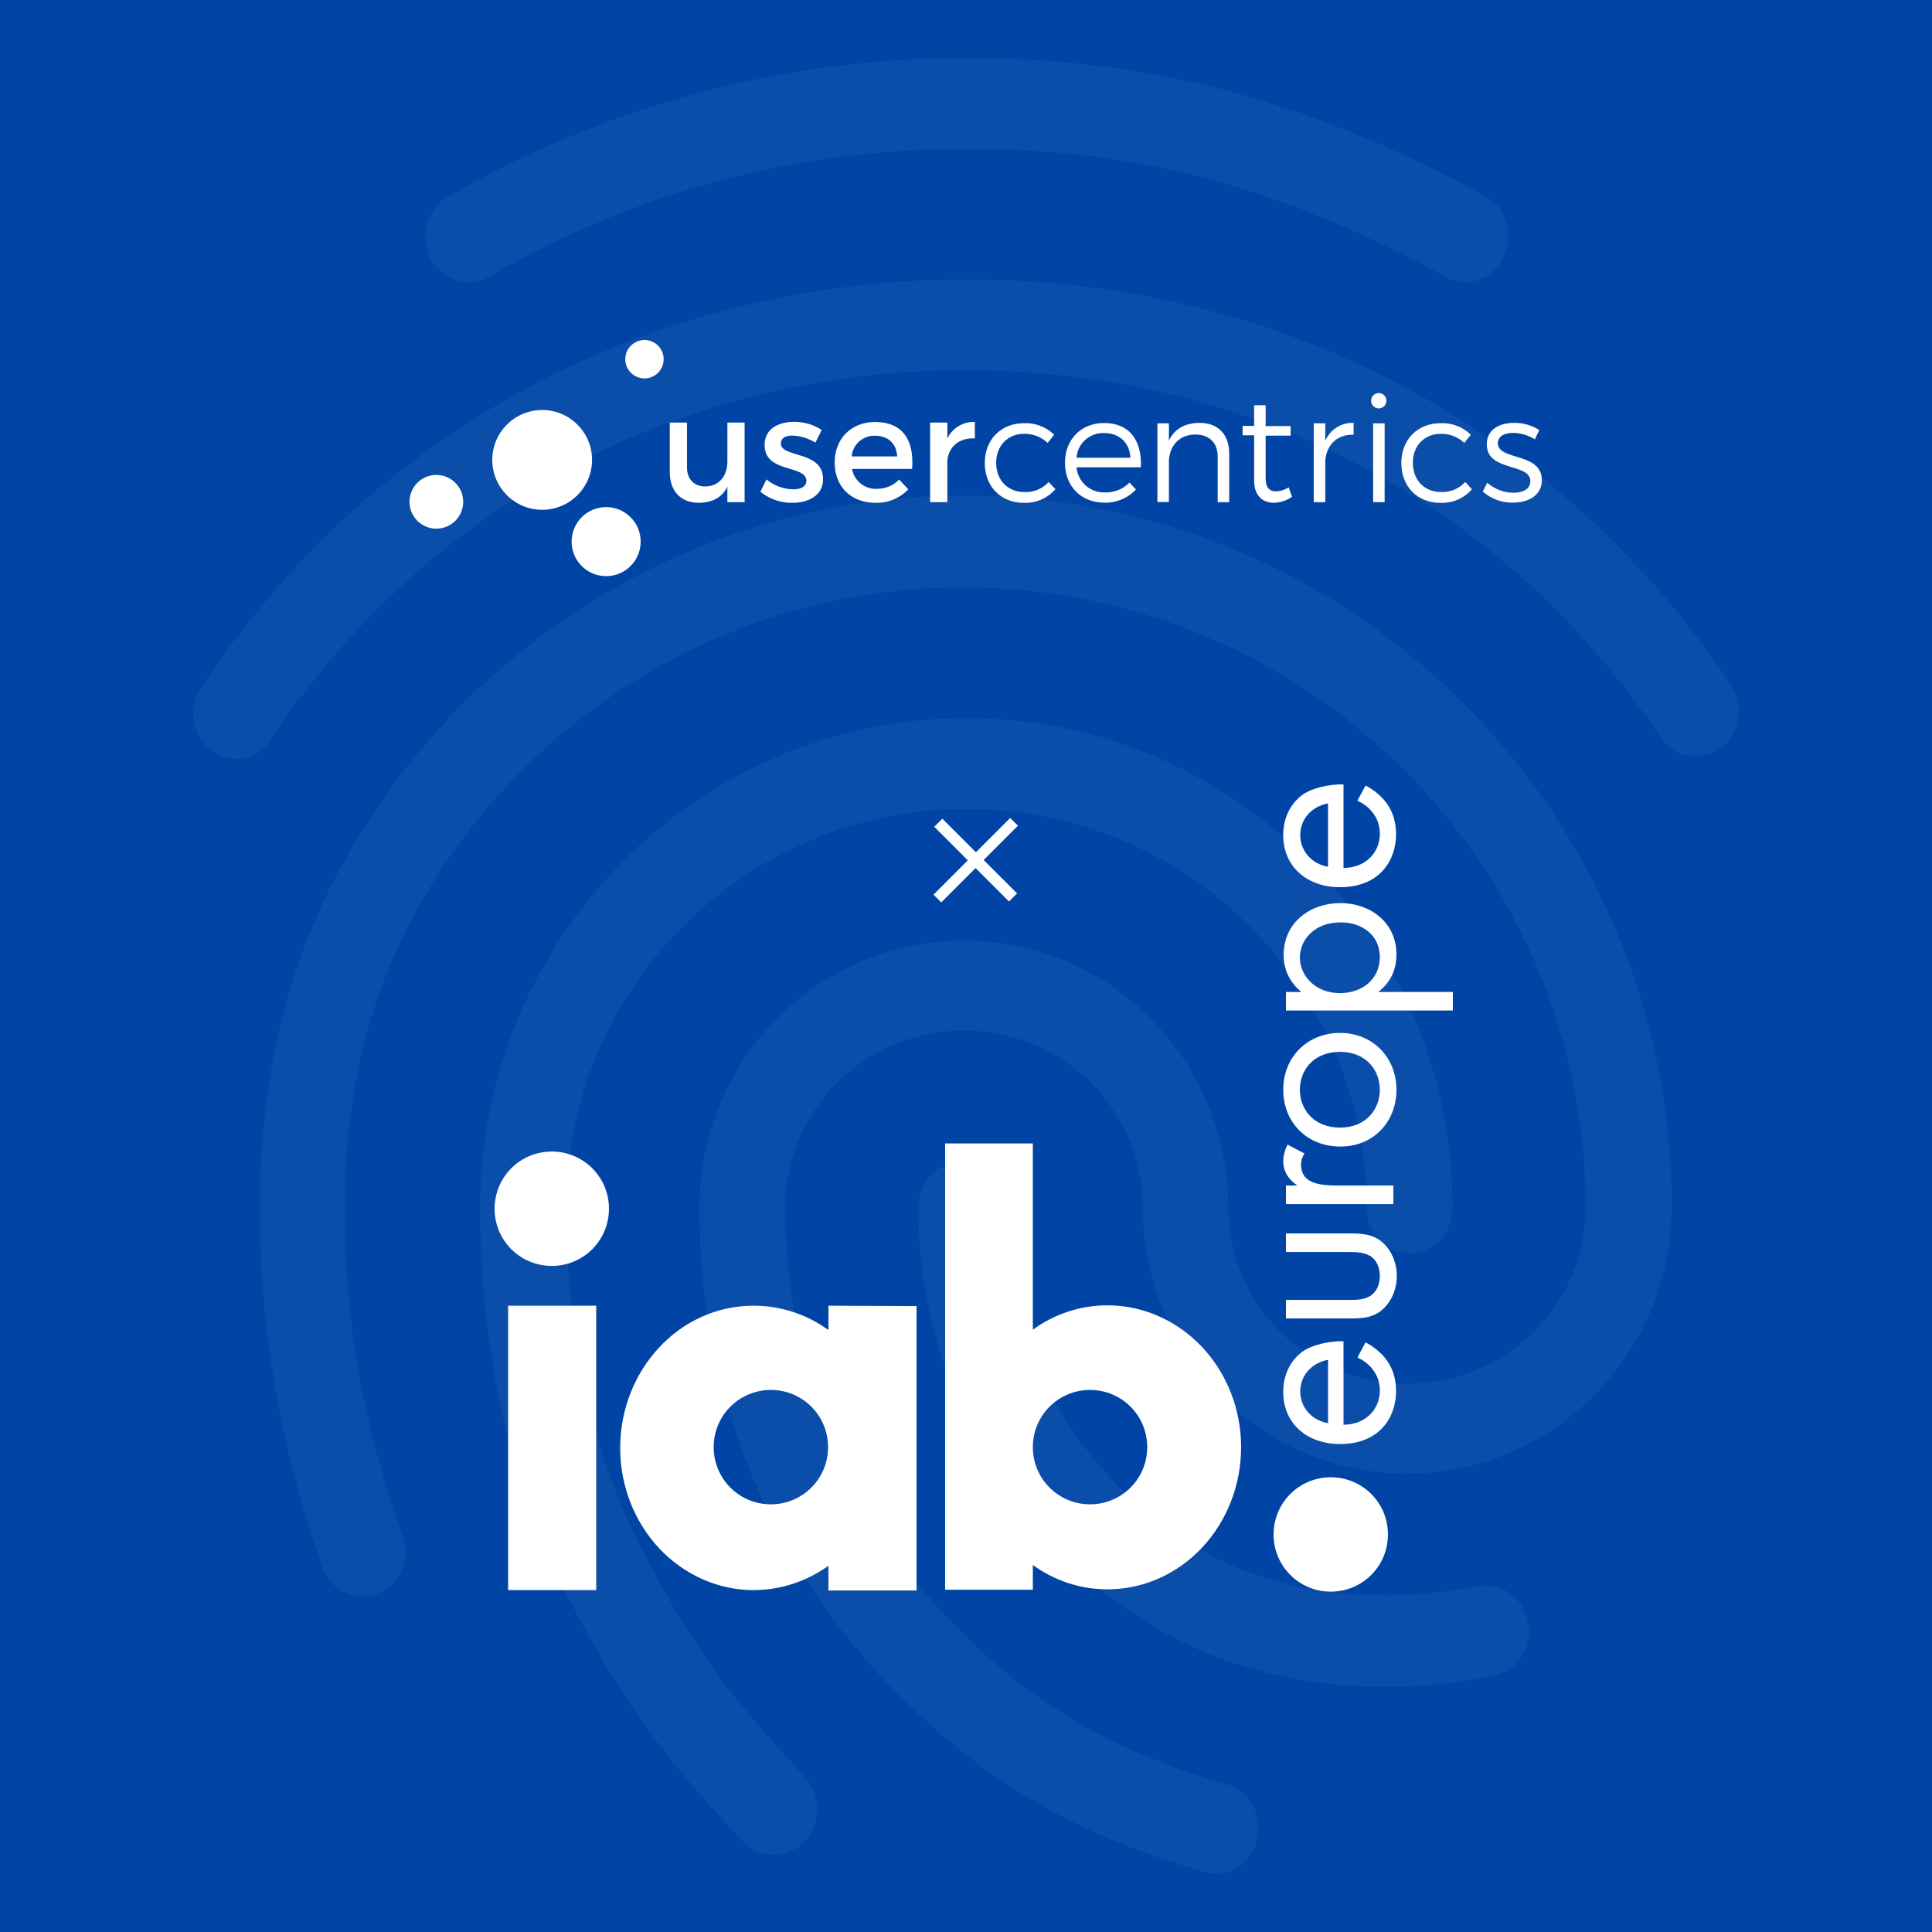
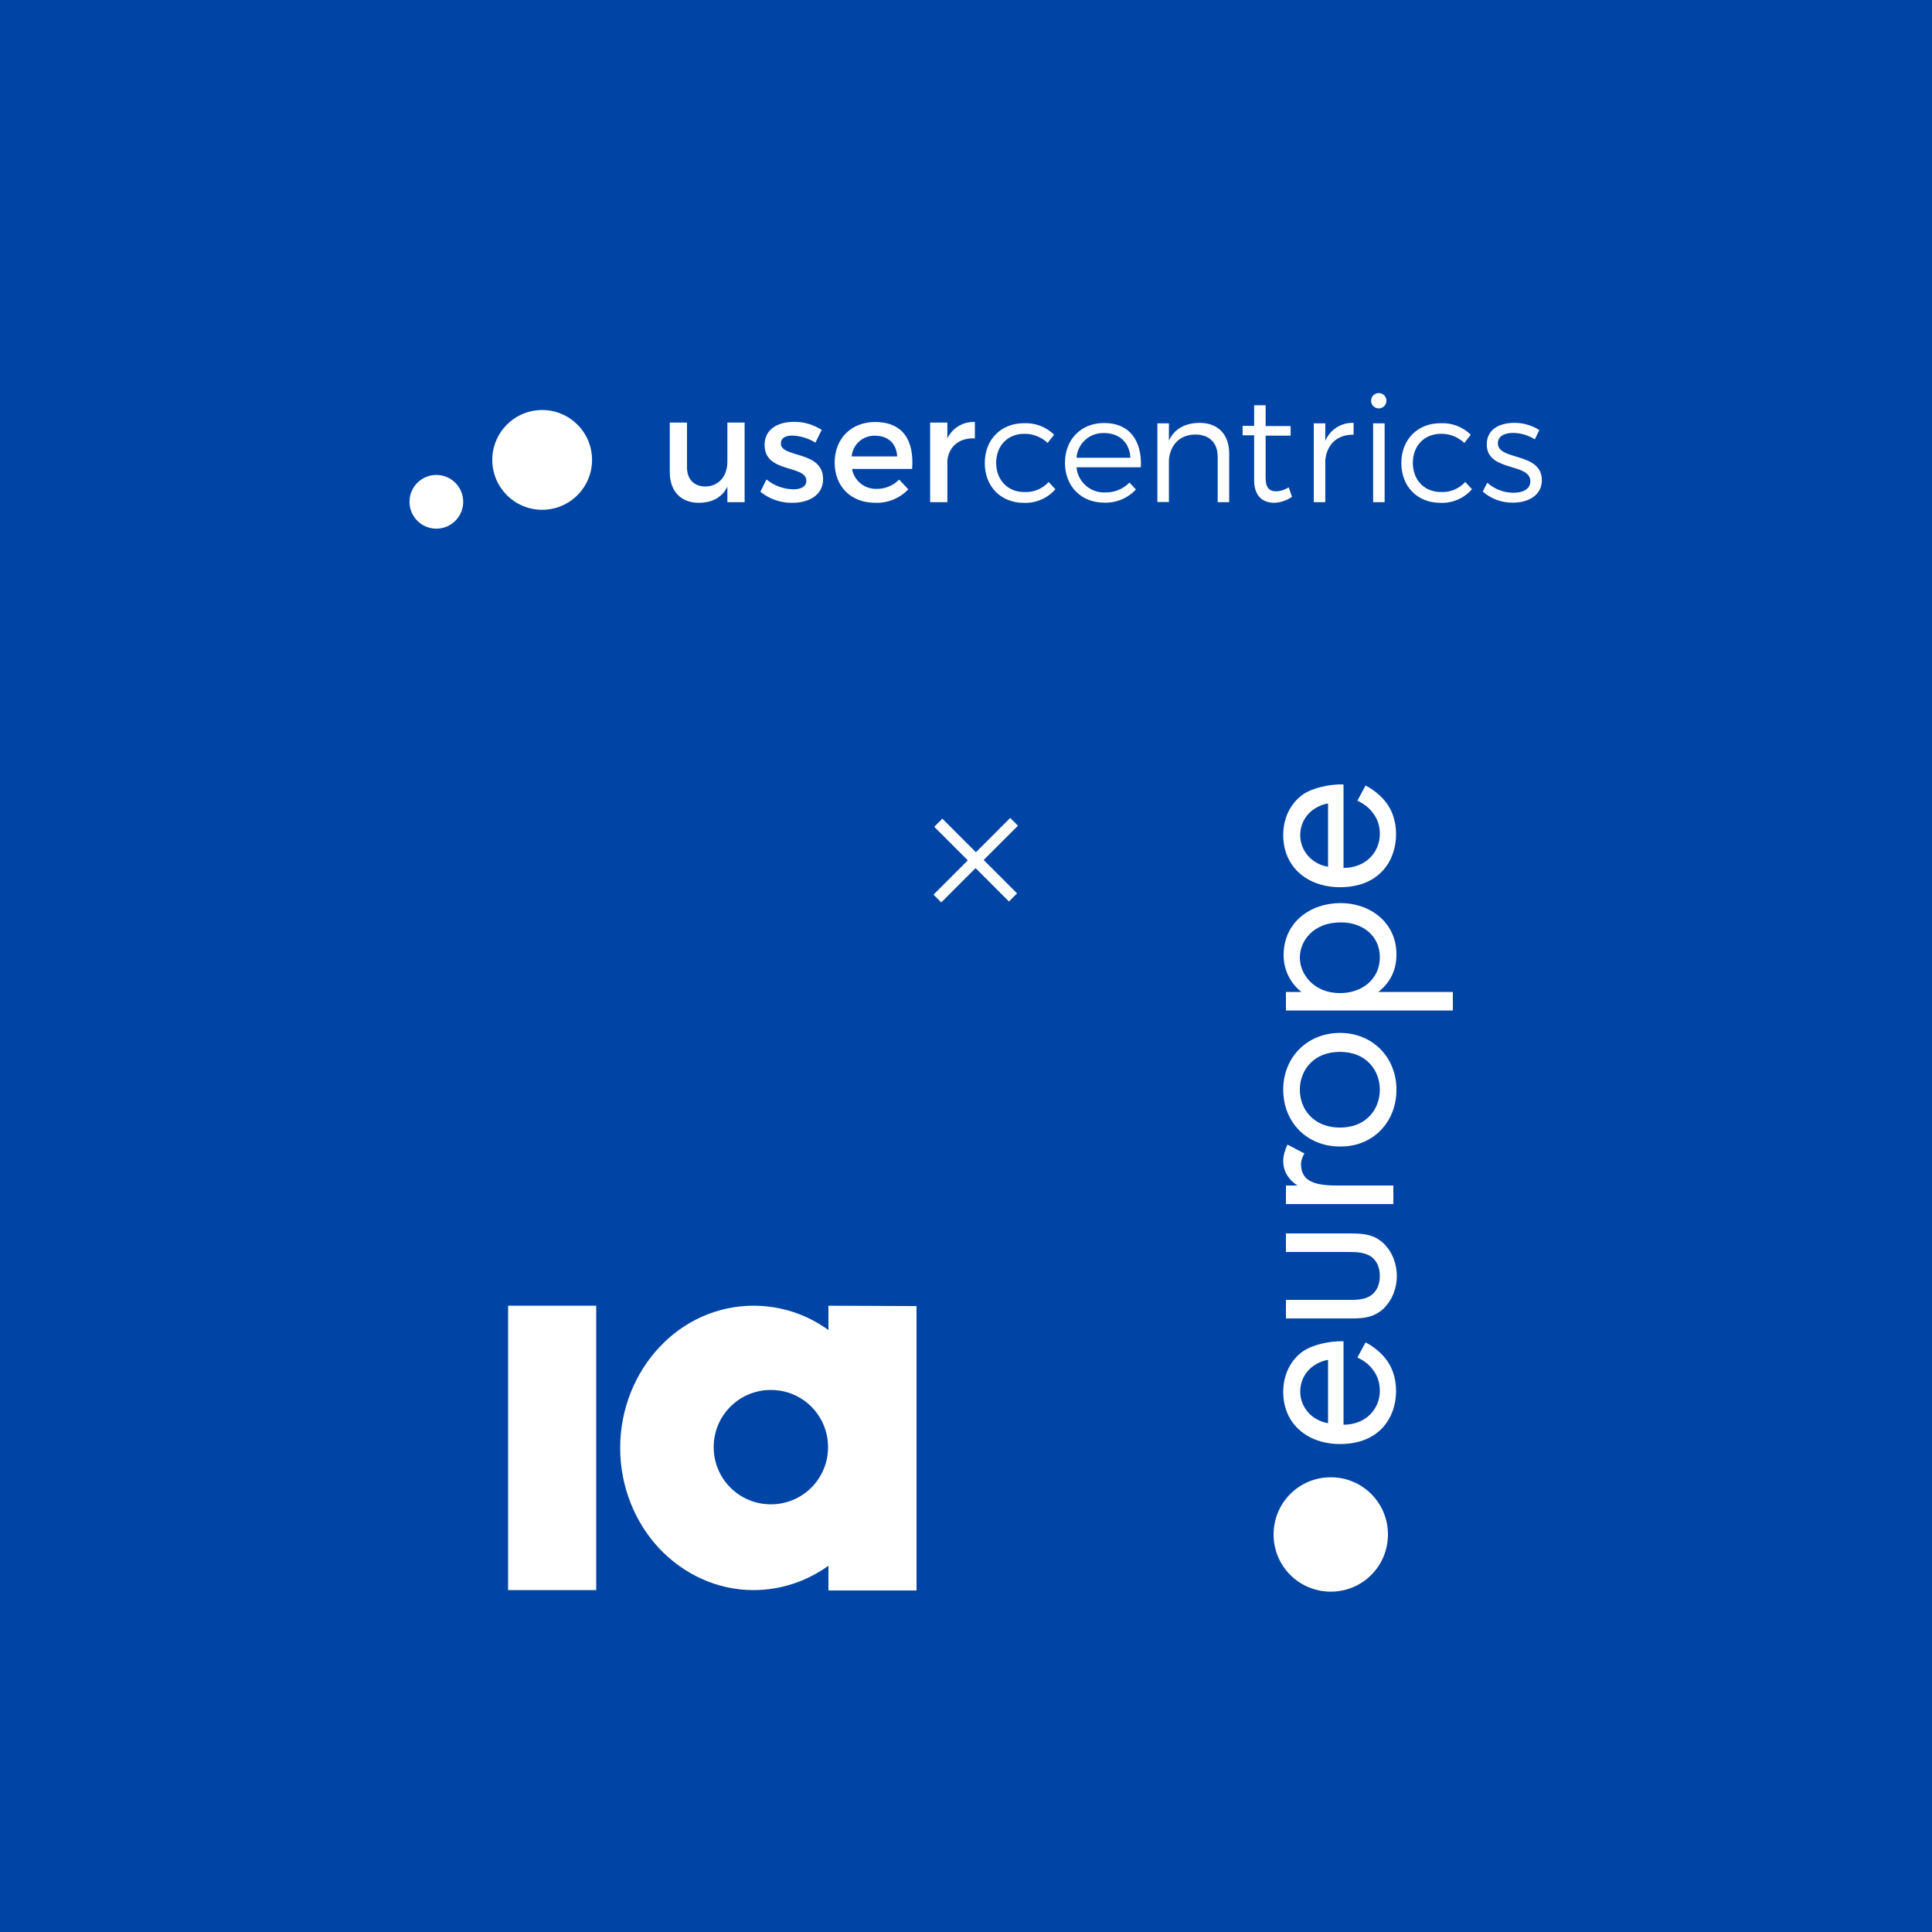
<svg xmlns="http://www.w3.org/2000/svg" width="500" height="500" viewBox="0 0 500 500" fill="none">
  <rect width="500" height="500" fill="#0045A5" />
-   <path opacity="0.05" d="M379.274 73.061C377.472 73.059 375.704 72.568 374.159 71.639C331.485 48.376 294.607 38.506 250.357 38.506C206.319 38.506 164.561 49.548 126.554 71.639C121.22 74.695 114.55 72.577 111.439 66.943C108.548 61.301 110.551 54.01 115.885 50.962C156.747 27.302 203.144 14.894 250.357 15.001C297.697 15.001 339.043 26.05 384.388 50.721C387.05 52.231 389.024 54.716 389.894 57.652C390.764 60.588 390.463 63.748 389.054 66.466C387.03 70.68 383.251 73.061 379.274 73.061ZM61.186 196.406C58.868 196.382 56.614 195.637 54.737 194.275C49.623 190.509 48.515 183.226 52.073 177.818C74.092 144.919 102.085 119.069 135.418 100.971C205.211 62.9 294.565 62.665 364.585 100.737C397.919 118.856 425.925 144.472 447.93 177.136C451.481 182.309 450.38 189.827 445.266 193.586C444.081 194.487 442.722 195.131 441.274 195.478C439.827 195.824 438.323 195.865 436.858 195.598C435.394 195.33 434.002 194.76 432.77 193.925C431.538 193.089 430.494 192.005 429.704 190.743C409.702 161.17 384.366 137.892 354.357 121.677C290.566 87.129 208.99 87.129 145.426 121.911C115.196 138.361 89.853 161.88 69.852 191.475C69 193.014 67.741 194.289 66.212 195.159C64.683 196.029 62.944 196.461 61.186 196.406ZM200.104 480.062C198.622 480.075 197.154 479.764 195.804 479.15C194.455 478.536 193.256 477.635 192.291 476.509C172.957 456.066 162.509 442.907 147.621 414.47C132.307 385.593 124.281 350.335 124.281 312.519C124.281 242.706 180.763 185.833 250.115 185.833C319.467 185.833 375.921 242.706 375.921 312.519C375.921 319.099 371.027 324.264 364.805 324.264C358.583 324.264 353.703 319.084 353.703 312.519C353.703 255.674 307.251 209.346 250.129 209.346C193.008 209.346 146.534 255.632 146.534 312.519C146.534 346.356 153.637 377.613 167.204 402.994C181.409 429.996 191.211 441.535 208.329 459.839C210.367 462.14 211.493 465.107 211.493 468.181C211.493 471.255 210.367 474.223 208.329 476.523C206.156 478.733 203.203 480.004 200.104 480.062V480.062ZM359.471 436.59C333.02 436.59 309.68 429.534 290.573 415.671C274.209 403.906 260.877 388.417 251.677 370.481C242.477 352.546 237.674 332.678 237.664 312.519C237.664 305.939 242.558 300.766 248.78 300.766C255.002 300.766 259.896 305.939 259.896 312.519C259.892 328.893 263.804 345.03 271.304 359.584C278.804 374.137 289.675 386.685 303.01 396.18C318.793 407.464 337.246 412.864 359.471 412.864C367.227 412.727 374.958 411.941 382.583 410.512C388.585 409.34 394.367 413.568 395.475 420.147C396.052 423.158 395.42 426.275 393.718 428.824C392.015 431.373 389.378 433.149 386.376 433.769C377.516 435.553 368.508 436.497 359.471 436.59ZM314.794 485C313.814 484.959 312.844 484.799 311.903 484.524C276.566 474.185 253.446 460.322 229.219 435.176C198.101 402.49 180.99 359.032 180.99 312.505C180.99 274.433 211.66 243.41 249.448 243.41C287.235 243.41 317.905 274.433 317.905 312.519C317.905 337.666 338.574 358.108 364.137 358.108C389.701 358.108 410.37 337.666 410.37 312.519C410.37 223.919 338.134 152.004 249.227 152.004C186.076 151.989 128.308 189.123 102.305 246.7C93.632 265.736 89.193 288.061 89.193 312.519C89.193 330.844 90.748 359.75 104.109 397.353C106.332 403.463 103.441 410.278 97.667 412.395C91.885 414.747 85.443 411.457 83.461 405.581C72.572 374.792 67.238 344.245 67.238 312.498C67.238 284.295 72.345 258.68 82.346 236.354C111.908 170.784 177.481 128.25 249.263 128.25C350.393 128.25 432.63 210.738 432.63 312.284C432.63 350.349 401.96 381.372 364.173 381.372C326.386 381.372 295.716 350.349 295.716 312.284C295.716 287.138 275.039 266.688 249.483 266.688C223.927 266.688 203.251 287.138 203.251 312.284C203.251 352.467 217.918 390.069 244.816 418.271C265.891 440.348 286.12 452.57 317.479 461.736C323.481 463.378 326.819 469.957 325.292 476.068C324.127 481.476 319.46 485 314.794 485Z" fill="#EBF1FA" />
  <path d="M192.705 129.966H188.246V125.934C186.856 128.804 184.274 130.085 180.888 130.125C176.171 130.125 173.341 127.096 173.341 122.18V109.36H177.79V120.939C177.79 124.037 179.617 125.904 182.596 125.904C186.161 125.825 188.246 123.084 188.246 119.479V109.36H192.705V129.966ZM212.655 111.257L211.027 114.554C209.233 113.437 207.18 112.807 205.068 112.727C203.331 112.727 202.089 113.313 202.089 114.782C202.089 118.576 213.013 116.53 213.013 123.998C213.013 128.218 209.249 130.125 205.068 130.125C202.055 130.178 199.121 129.161 196.786 127.255L198.365 124.077C200.326 125.692 202.777 126.595 205.317 126.639C207.213 126.639 208.683 125.974 208.683 124.425C208.683 120.204 197.839 122.568 197.879 115.13C197.879 110.949 201.513 109.172 205.466 109.172C208.014 109.152 210.513 109.877 212.655 111.257ZM236.06 121.366H220.5C220.769 122.85 221.563 124.188 222.737 125.134C223.912 126.081 225.388 126.573 226.895 126.52C227.975 126.532 229.047 126.325 230.045 125.912C231.044 125.499 231.947 124.888 232.705 124.117L235.068 126.639C233.975 127.788 232.649 128.693 231.18 129.294C229.712 129.895 228.133 130.178 226.548 130.125C220.192 130.125 216.012 125.894 216.012 119.698C216.012 113.501 220.311 109.241 226.428 109.211C233.667 109.211 236.617 113.928 236.06 121.366ZM232.188 118.119C232.029 114.782 229.825 112.766 226.458 112.766C224.957 112.715 223.493 113.241 222.367 114.237C221.242 115.233 220.542 116.622 220.411 118.119H232.188ZM245.176 113.462C245.813 112.13 246.828 111.017 248.094 110.261C249.362 109.505 250.824 109.14 252.296 109.211V113.462C248.155 113.233 245.524 115.676 245.176 119.201V129.966H240.717V109.36H245.176V113.462ZM272.802 112.498L271.134 114.633C269.496 113.075 267.308 112.226 265.046 112.27C260.827 112.27 257.808 115.328 257.808 119.777C257.808 124.226 260.787 127.334 265.046 127.334C266.23 127.403 267.416 127.206 268.513 126.758C269.611 126.309 270.596 125.621 271.393 124.742L273.141 126.609C272.13 127.772 270.871 128.693 269.456 129.303C268.041 129.914 266.506 130.198 264.968 130.135C259.009 130.135 254.858 125.904 254.858 119.827C254.858 113.75 259.079 109.529 264.968 109.529C266.409 109.458 267.848 109.685 269.196 110.195C270.544 110.706 271.772 111.49 272.802 112.498ZM295.256 120.939H278.602C278.764 122.766 279.622 124.46 281 125.671C282.378 126.882 284.168 127.517 286 127.443C287.17 127.475 288.335 127.265 289.419 126.826C290.505 126.386 291.487 125.728 292.306 124.891L293.974 126.679C292.928 127.8 291.653 128.684 290.236 129.271C288.82 129.859 287.294 130.136 285.762 130.085C279.803 130.085 275.614 125.855 275.614 119.777C275.614 113.7 279.803 109.479 285.711 109.479C292.306 109.44 295.563 114.008 295.256 120.939ZM292.545 118.466C292.346 114.554 289.714 112.071 285.722 112.071C283.939 112.008 282.199 112.639 280.87 113.831C279.543 115.024 278.729 116.686 278.602 118.466H292.545ZM318.114 117.374V129.966H315.136V118.188C315.136 114.594 312.971 112.459 309.366 112.459C305.334 112.459 302.861 115.13 302.513 119.003V129.926H299.536V109.559H302.513V114.047C303.944 110.949 306.694 109.479 310.458 109.44C315.255 109.44 318.114 112.459 318.114 117.374ZM334.371 128.576C333.016 129.526 331.416 130.064 329.762 130.125C326.783 130.125 324.569 128.337 324.569 124.315V112.657H321.591V110.214H324.569V104.882H327.548V110.264H334.013V112.747H327.548V123.749C327.548 126.232 328.542 127.155 330.25 127.155C331.411 127.121 332.541 126.759 333.507 126.113L334.371 128.576ZM342.981 114.087C343.585 112.66 344.612 111.451 345.92 110.621C347.23 109.791 348.76 109.379 350.309 109.44V112.498C346.009 112.419 343.358 115.09 342.981 119.122V129.966H340.002V109.559H342.981V114.087ZM358.808 103.71C358.808 104.237 358.601 104.742 358.227 105.114C357.855 105.487 357.35 105.696 356.823 105.696C356.297 105.696 355.791 105.487 355.419 105.114C355.047 104.742 354.837 104.237 354.837 103.71C354.837 103.183 355.047 102.678 355.419 102.306C355.791 101.933 356.297 101.724 356.823 101.724C357.35 101.724 357.855 101.933 358.227 102.306C358.601 102.678 358.808 103.183 358.808 103.71ZM355.363 129.966V109.559H358.342V129.966H355.363ZM380.637 112.498L378.967 114.633C377.332 113.076 375.148 112.227 372.89 112.27C368.66 112.27 365.642 115.328 365.642 119.777C365.642 124.226 368.62 127.334 372.89 127.334C374.068 127.397 375.245 127.197 376.335 126.749C377.427 126.301 378.403 125.615 379.196 124.742L380.944 126.609C379.934 127.773 378.675 128.694 377.259 129.304C375.844 129.915 374.311 130.198 372.771 130.135C366.812 130.135 362.663 125.904 362.663 119.827C362.663 113.75 366.882 109.529 372.771 109.529C374.217 109.454 375.661 109.678 377.015 110.189C378.368 110.701 379.601 111.487 380.637 112.498ZM398.371 111.297L397.21 113.7C395.547 112.652 393.633 112.075 391.668 112.032C389.384 112.032 387.647 112.846 387.647 114.743C387.647 119.271 399.026 116.957 399.026 124.276C399.026 128.248 395.462 130.085 391.558 130.085C388.684 130.139 385.893 129.115 383.735 127.215L384.896 124.931C386.765 126.588 389.171 127.509 391.668 127.523C394.072 127.523 396.008 126.639 396.048 124.623C396.167 119.658 384.737 122.22 384.777 114.981C384.777 111.068 388.143 109.44 391.868 109.44C394.169 109.412 396.431 110.057 398.371 111.297Z" fill="white" />
  <path d="M140.313 131.932C147.442 131.932 153.222 126.152 153.222 119.023C153.222 111.893 147.442 106.113 140.313 106.113C133.183 106.113 127.403 111.893 127.403 119.023C127.403 126.152 133.183 131.932 140.313 131.932Z" fill="white" />
-   <path d="M166.787 97.93C169.529 97.93 171.752 95.707 171.752 92.965C171.752 90.223 169.529 88 166.787 88C164.045 88 161.822 90.223 161.822 92.965C161.822 95.707 164.045 97.93 166.787 97.93Z" fill="white" />
-   <path d="M156.867 149.111C161.803 149.111 165.804 145.11 165.804 140.174C165.804 135.238 161.803 131.237 156.867 131.237C151.931 131.237 147.93 135.238 147.93 140.174C147.93 145.11 151.931 149.111 156.867 149.111Z" fill="white" />
  <path d="M112.925 136.818C116.764 136.818 119.876 133.705 119.876 129.866C119.876 126.027 116.764 122.915 112.925 122.915C109.086 122.915 105.974 126.027 105.974 129.866C105.974 133.705 109.086 136.818 112.925 136.818Z" fill="white" />
  <path d="M263.451 213.694L254.578 222.566L263.217 231.205L261.116 233.307L252.477 224.668L243.604 233.54L241.596 231.532L250.469 222.66L241.783 213.974L243.884 211.873L252.57 220.558L261.443 211.686L263.451 213.694Z" fill="white" />
  <path d="M344.4 382.317C336.2 382.317 329.6 388.917 329.6 397.117C329.6 405.317 336.2 411.917 344.4 411.917C352.6 411.917 359.2 405.317 359.2 397.117C359.2 388.917 352.6 382.317 344.4 382.317Z" fill="white" />
-   <path d="M142.8 298.017C134.6 298.017 128 304.617 128 312.817C128 321.017 134.6 327.617 142.8 327.617C151 327.617 157.6 321.017 157.6 312.817C157.6 304.617 151 298.017 142.8 298.017Z" fill="white" />
  <path d="M154.3 337.917H131.5V411.517H154.3V337.917Z" fill="white" />
-   <path d="M282.1 389.317C273.9 389.317 267.3 382.717 267.3 374.517C267.3 366.317 273.9 359.717 282.1 359.717C290.3 359.717 296.9 366.317 296.9 374.517C296.9 382.717 290.3 389.317 282.1 389.317ZM311.1 348.617C304.9 342.017 296.2 337.817 286.6 337.817C279.5 337.817 272.8 340.117 267.3 344.117V295.917H244.6V411.417H267.3V405.017C272.8 409.017 279.5 411.317 286.6 411.317C296.1 411.317 304.8 407.217 311.1 400.517C317.3 393.917 321.2 384.617 321.2 374.517C321.2 364.417 317.3 355.217 311.1 348.617Z" fill="white" />
-   <path d="M199.5 389.317C191.3 389.317 184.7 382.717 184.7 374.517C184.7 366.317 191.3 359.717 199.5 359.717C207.7 359.717 214.3 366.317 214.3 374.517C214.3 382.717 207.7 389.317 199.5 389.317ZM214.4 337.917V344.217C208.9 340.217 202.2 337.917 195 337.917C185.5 337.917 176.8 342.017 170.6 348.717C164.4 355.317 160.5 364.617 160.5 374.717C160.5 384.817 164.4 394.117 170.6 400.717C176.8 407.317 185.5 411.517 195 411.517C202.1 411.517 208.8 409.217 214.4 405.217V411.617H237.2V338.017L214.4 337.917Z" fill="white" />
+   <path d="M199.5 389.317C191.3 389.317 184.7 382.717 184.7 374.517C184.7 366.317 191.3 359.717 199.5 359.717C207.7 359.717 214.3 366.317 214.3 374.517C214.3 382.717 207.7 389.317 199.5 389.317M214.4 337.917V344.217C208.9 340.217 202.2 337.917 195 337.917C185.5 337.917 176.8 342.017 170.6 348.717C164.4 355.317 160.5 364.617 160.5 374.717C160.5 384.817 164.4 394.117 170.6 400.717C176.8 407.317 185.5 411.517 195 411.517C202.1 411.517 208.8 409.217 214.4 405.217V411.617H237.2V338.017L214.4 337.917Z" fill="white" />
  <path d="M343.7 224.317C339.5 223.617 336.5 220.217 336.5 216.117C336.5 212.017 339.4 208.717 343.7 207.917V224.317ZM351.3 207.217C352.6 207.817 354.1 208.817 355.1 210.117C356.4 211.717 357.1 213.517 357.1 215.817C357.1 220.617 353.4 224.617 347.7 224.617V203.007C344 202.907 339.7 203.907 337.2 205.607C334.8 207.307 332.1 210.707 332.1 216.107C332.1 224.507 338.5 229.607 346.8 229.607C357.1 229.607 361.3 222.607 361.3 215.907C361.3 212.307 360.2 209.207 357.9 206.707C356.6 205.307 355 204.107 353.4 203.307L351.3 207.207V207.217ZM357.1 247.717C357.1 253.417 352.5 257.017 346.8 257.017C340.1 257.017 336.4 252.217 336.4 247.817C336.4 243.417 340 238.717 346.9 238.717C352.4 238.617 357.1 242.017 357.1 247.717ZM356.7 256.717C359.4 254.617 361.4 251.517 361.4 247.017C361.4 238.617 354.5 233.717 346.9 233.717C339.3 233.717 332.2 238.517 332.2 247.217C332.2 249.217 332.7 253.417 336.8 256.717H332.8V261.517H376V256.717H356.7ZM336.4 282.017C336.4 276.917 340 272.217 346.8 272.217C353.6 272.217 357.1 277.017 357.1 282.017C357.1 287.017 353.6 291.817 346.8 291.817C340 291.817 336.4 287.117 336.4 282.017ZM361.4 282.017C361.4 273.617 355.2 267.317 346.8 267.317C338.4 267.317 332.1 273.517 332.1 282.017C332.1 290.517 338.3 296.717 346.8 296.717C355.2 296.817 361.4 290.517 361.4 282.017ZM360.6 311.617V306.817H345.9C341.3 306.817 339.5 306.017 338.4 305.217C337.5 304.517 336.7 303.317 336.7 301.317C336.7 300.617 336.9 299.617 337.6 298.517L333.2 296.217C332.6 297.417 332.1 299.017 332.1 300.517C332.1 304.317 335 306.317 335.8 306.817H332.8V311.617H360.6ZM332.8 336.417V341.217H349.6C353 341.217 355.6 340.917 358 338.717C360.6 336.217 361.5 332.917 361.5 330.217C361.5 327.517 360.6 324.217 358 321.717C355.6 319.517 353 319.217 349.6 319.217H332.8V324.017H349C350.9 324.017 353.2 324.017 355 325.317C355.9 326.017 357.1 327.517 357.1 330.217C357.1 332.917 355.9 334.417 355 335.117C353.3 336.417 351 336.417 349 336.417H332.8ZM343.7 368.317C339.5 367.617 336.5 364.217 336.5 360.117C336.5 356.017 339.4 352.717 343.7 351.917V368.317ZM351.3 351.317C352.6 351.917 354.1 352.917 355.1 354.217C356.4 355.817 357.1 357.617 357.1 359.917C357.1 364.717 353.4 368.717 347.7 368.717V347.117C344 347.017 339.7 348.017 337.2 349.717C334.8 351.417 332.1 354.817 332.1 360.217C332.1 368.617 338.5 373.717 346.8 373.717C357.1 373.717 361.3 366.717 361.3 360.017C361.3 356.417 360.2 353.317 357.9 350.817C356.6 349.417 355 348.217 353.4 347.417L351.3 351.317Z" fill="white" />
</svg>